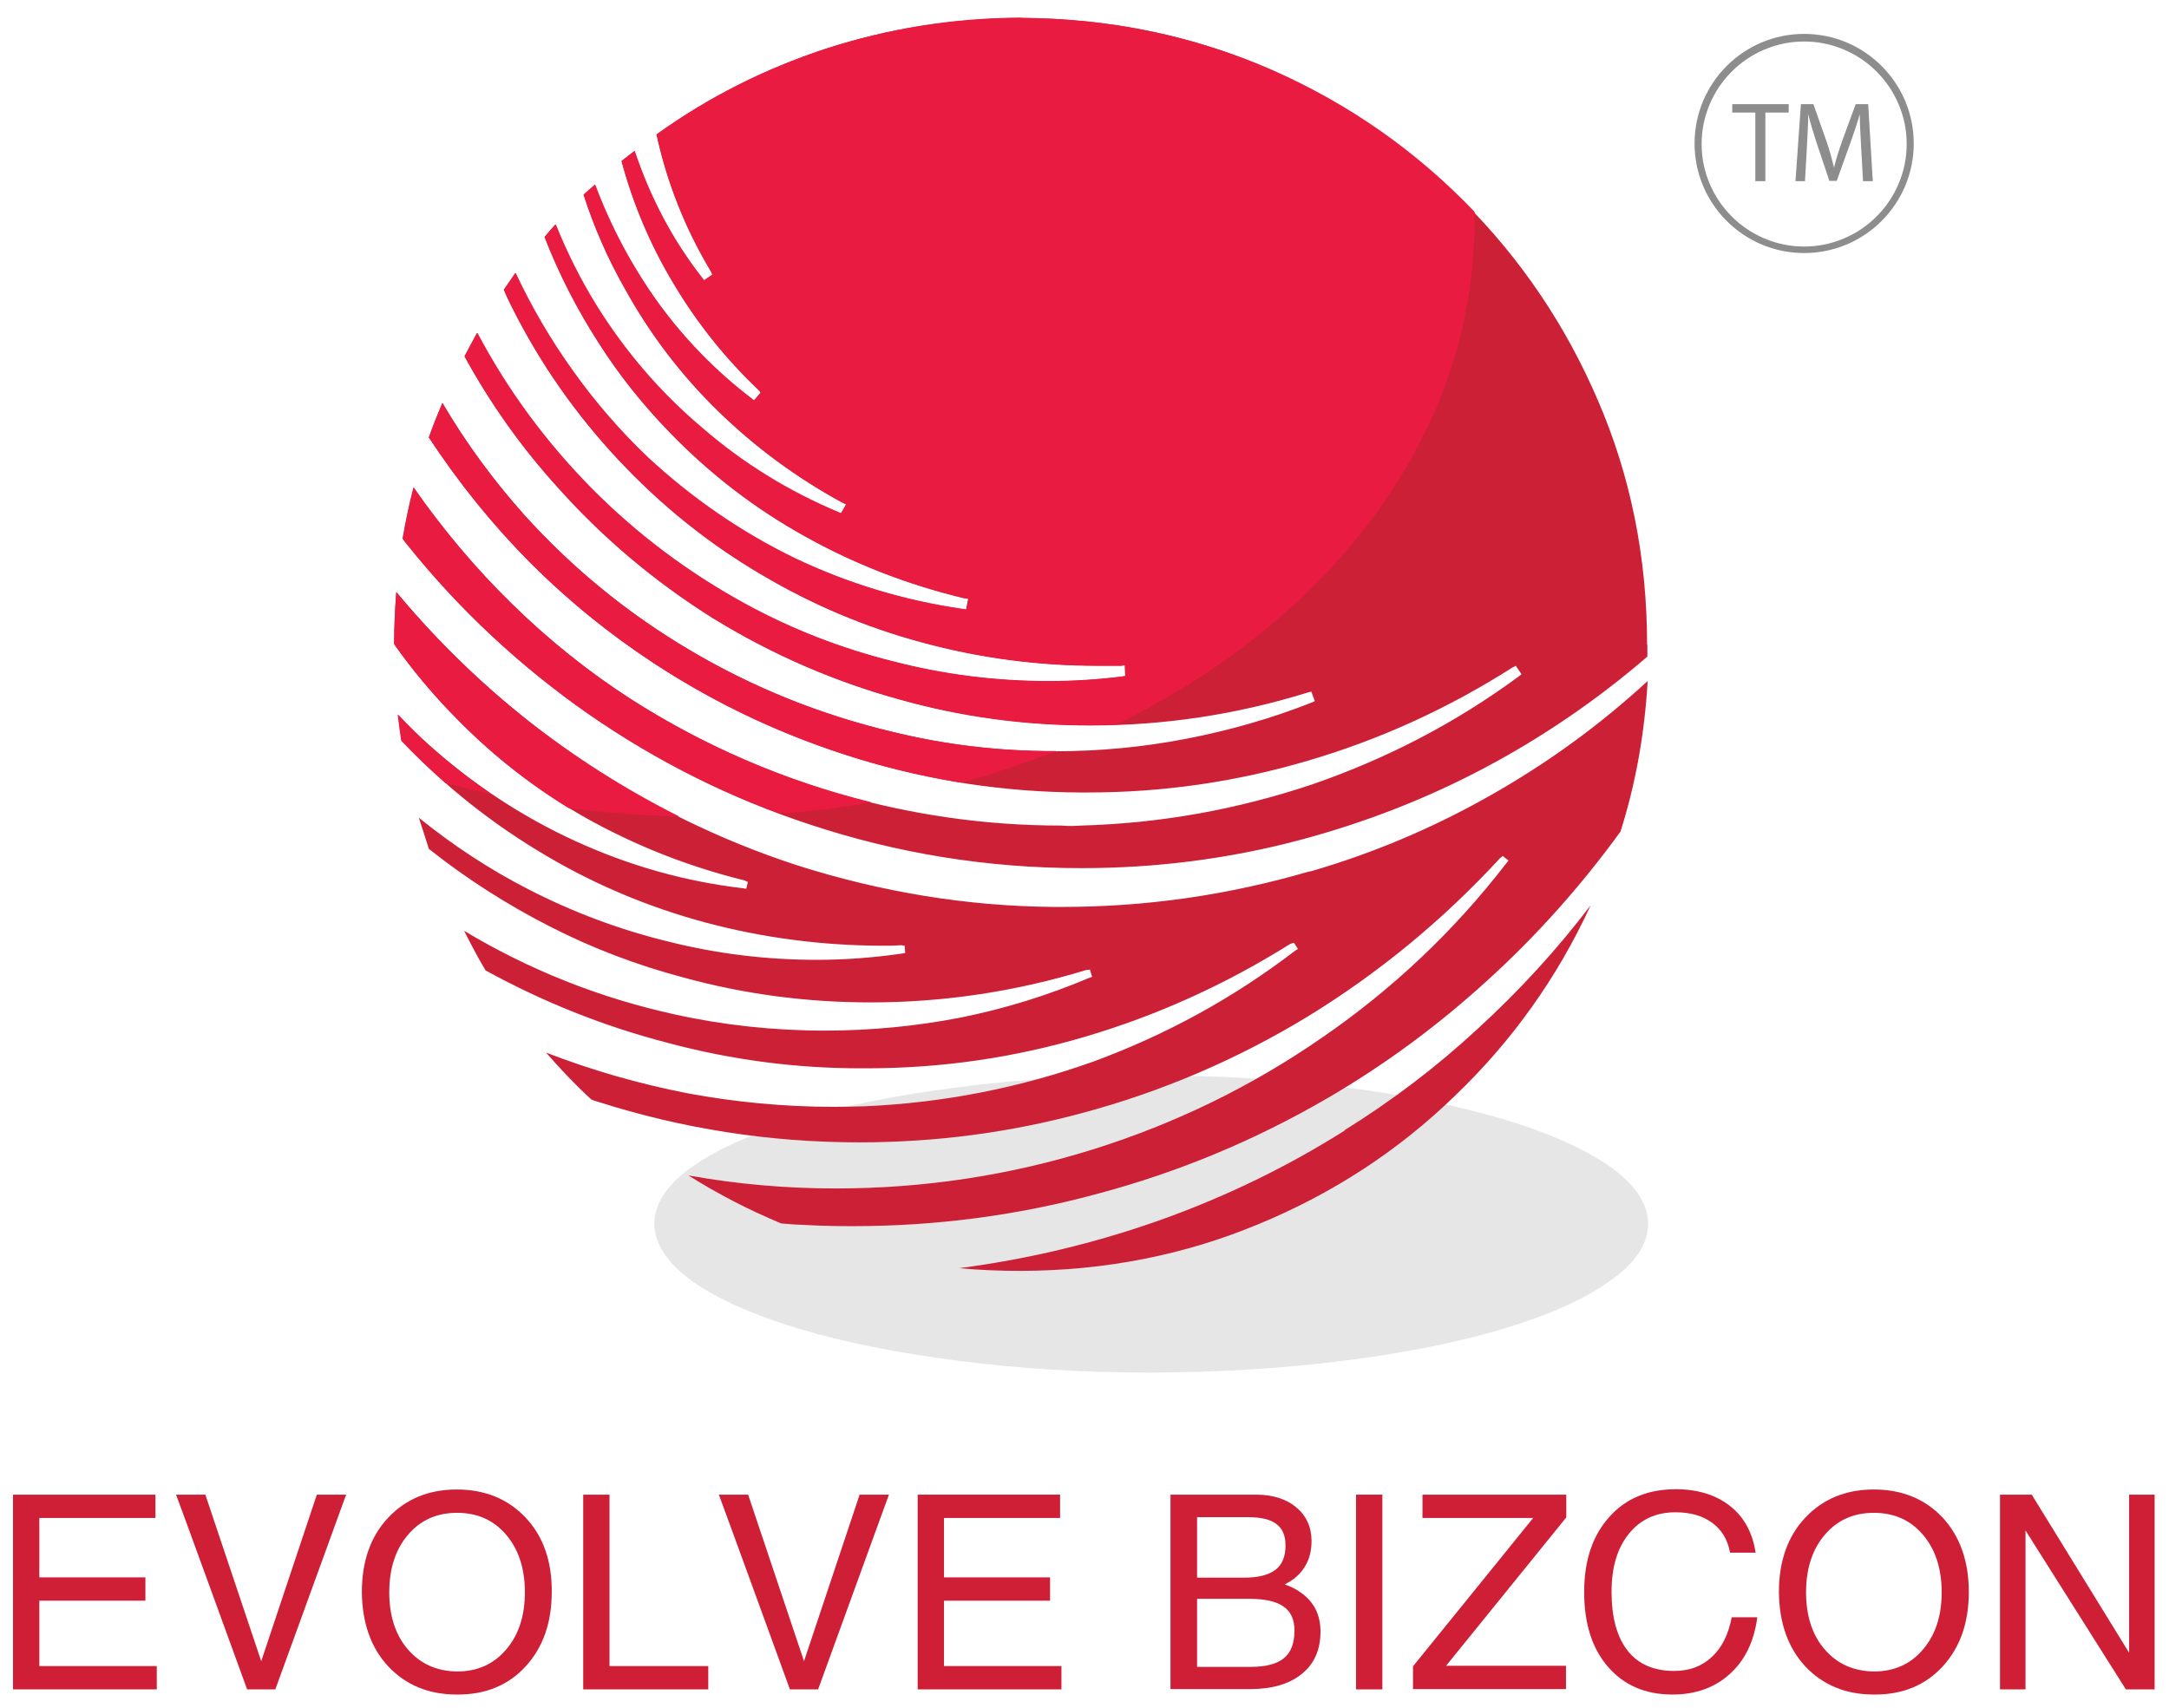
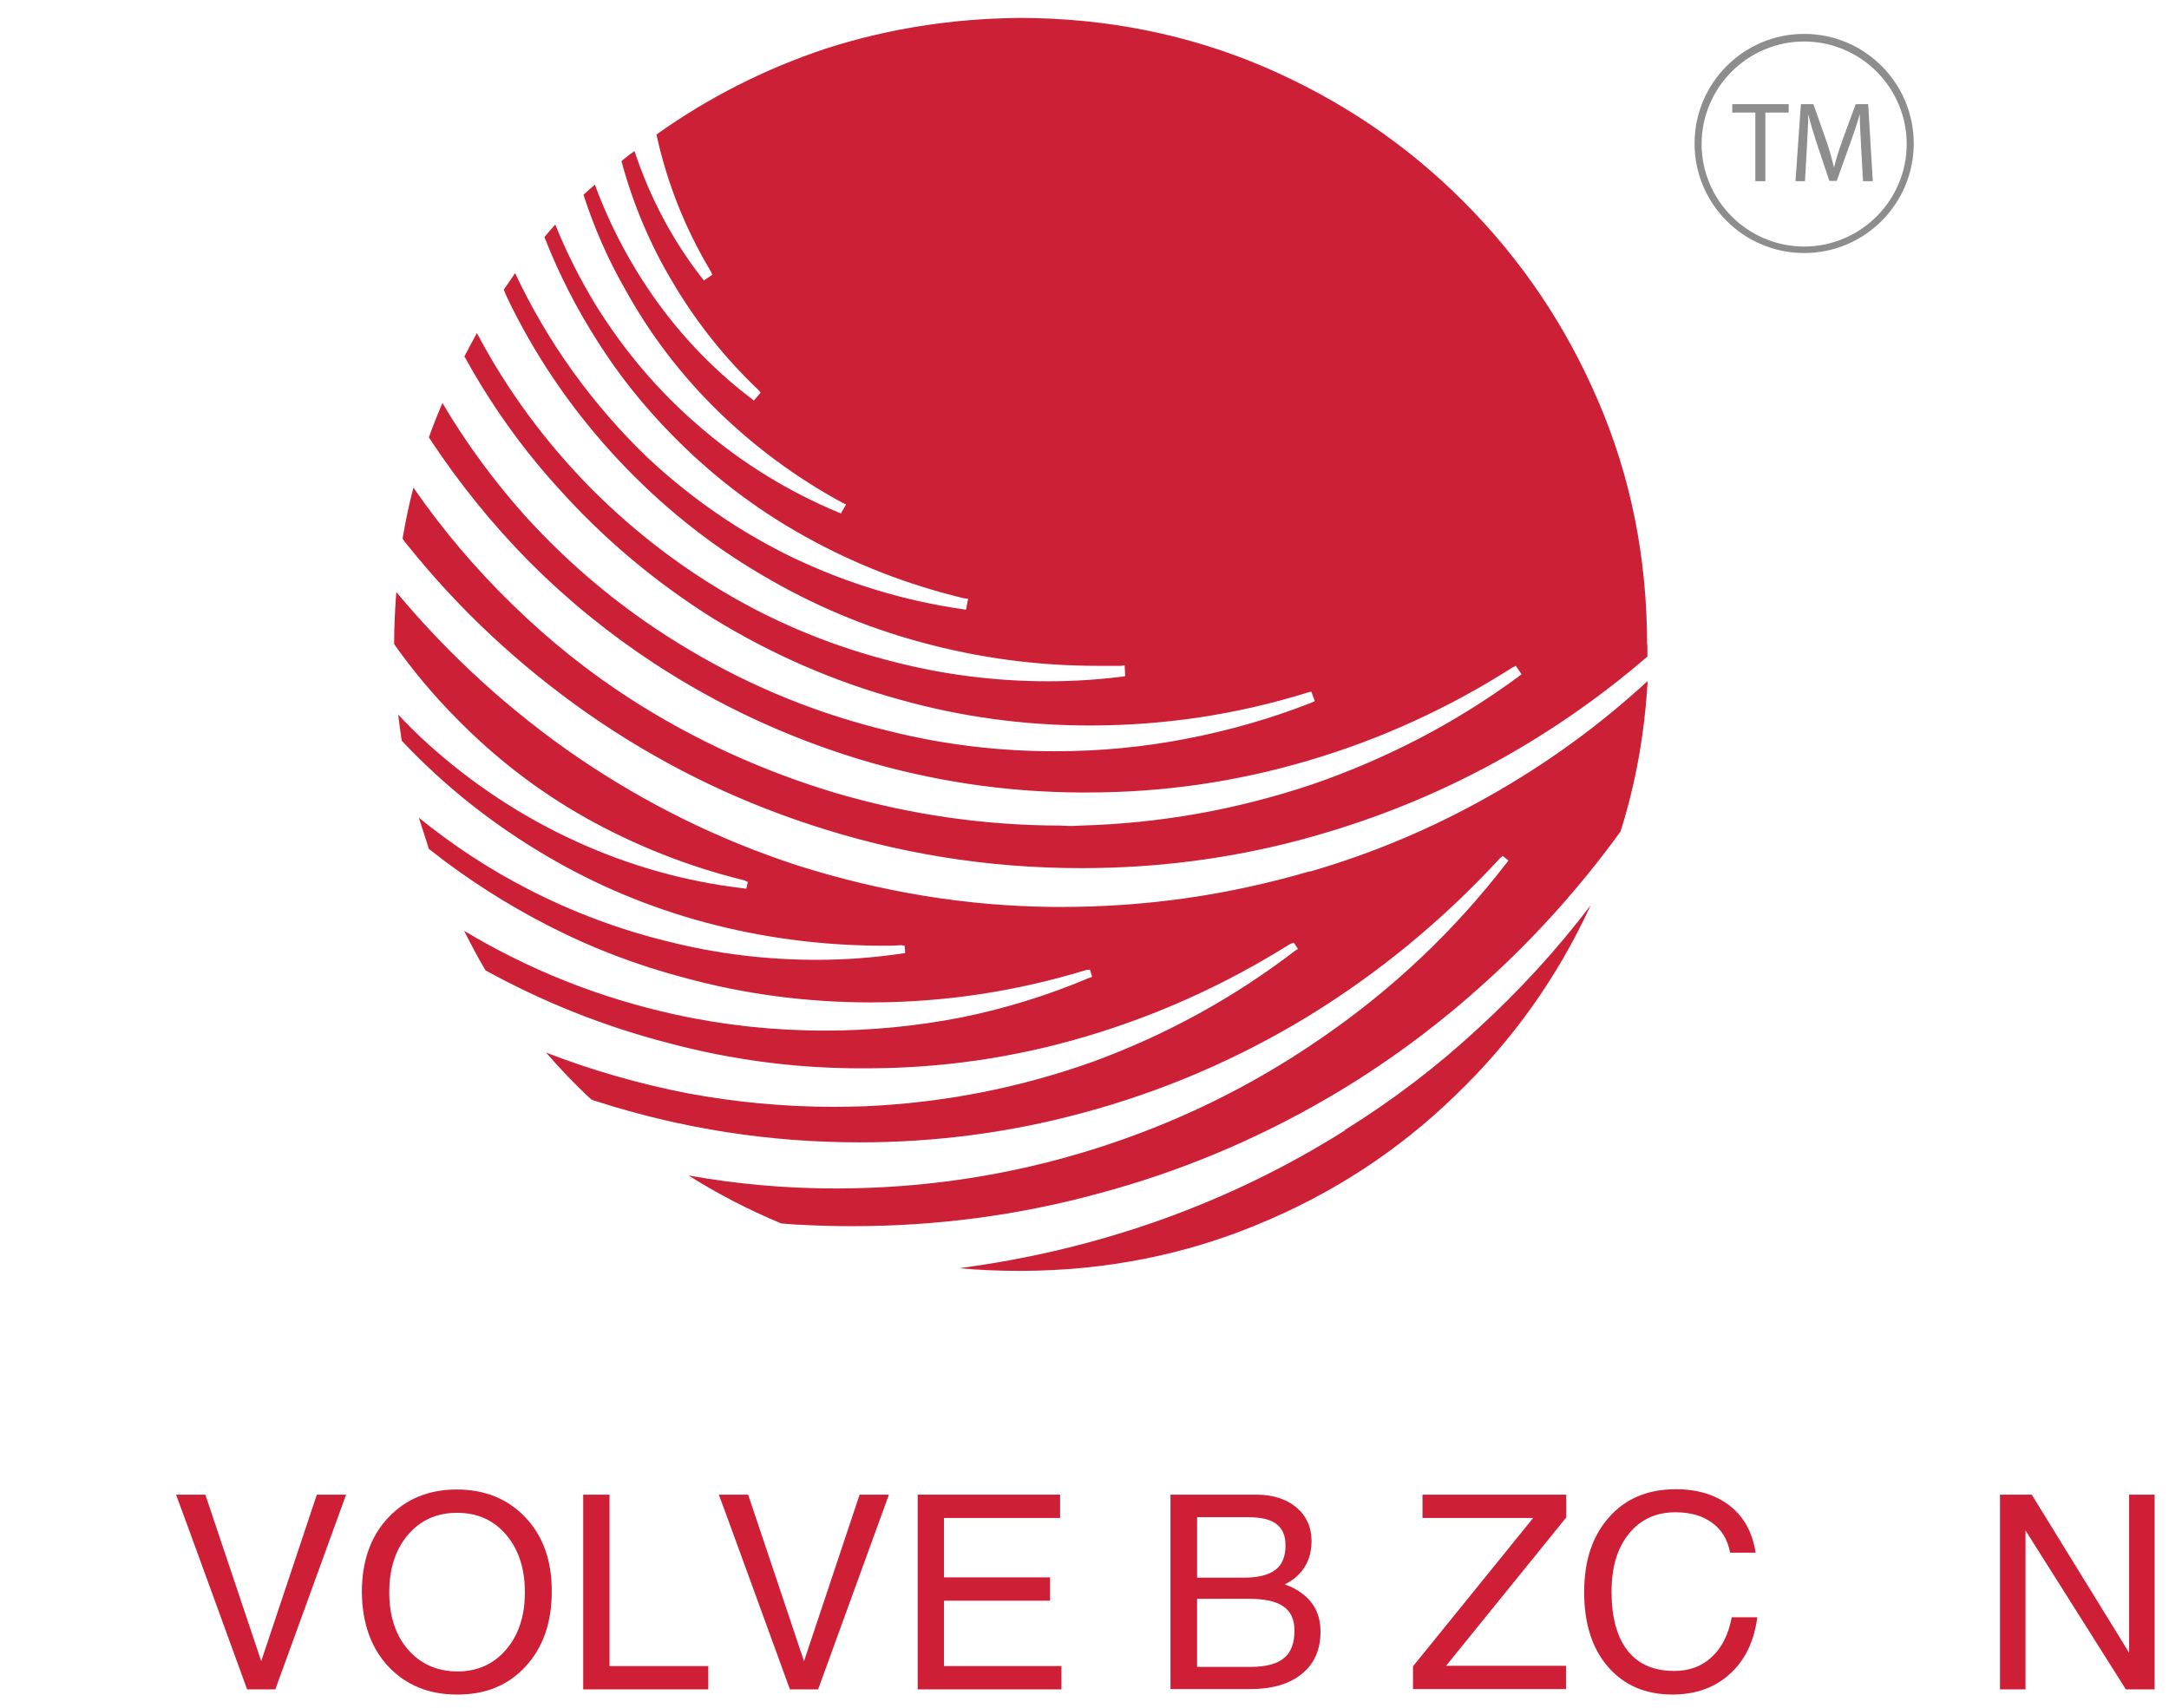
<svg xmlns="http://www.w3.org/2000/svg" id="Layer_1" version="1.1" viewBox="0 0 79.96 62.97">
  <defs>
    <style>
      .st0 {
        fill: #8d8d8e;
      }

      .st1 {
        fill: #cc2037;
      }

      .st1, .st2, .st3 {
        fill-rule: evenodd;
      }

      .st2 {
        fill: #e6e6e6;
      }

      .st4 {
        fill: #cf1f37;
      }

      .st3 {
        fill: #e91b41;
      }
    </style>
  </defs>
  <g>
-     <path class="st2" d="M60.76,45.12c-.01.77-.49,1.48-1.44,2.13-.94.67-2.25,1.25-3.92,1.75-1.68.5-3.63.89-5.84,1.17-2.2.28-4.58.43-7.13.44-2.54,0-4.92-.15-7.13-.44-2.2-.28-4.14-.67-5.82-1.17-1.67-.5-2.98-1.08-3.92-1.73-.94-.67-1.42-1.38-1.44-2.15.01-.76.49-1.47,1.44-2.13.94-.65,2.25-1.23,3.92-1.73,1.68-.5,3.63-.89,5.84-1.17,2.2-.29,4.57-.44,7.11-.44s4.92.15,7.13.44c2.21.28,4.15.67,5.84,1.17,1.67.5,2.97,1.08,3.92,1.73.95.67,1.43,1.38,1.44,2.13Z" />
    <path class="st1" d="M49.58,41.68c-2.14,1.35-4.41,2.45-6.82,3.31-2.4.85-4.87,1.44-7.4,1.77.75.07,1.51.1,2.27.1,3.13-.01,6.05-.59,8.78-1.73,2.73-1.13,5.14-2.7,7.23-4.73,2.1-2.01,3.77-4.35,5-7.02-1.25,1.64-2.63,3.15-4.15,4.54-1.51,1.4-3.15,2.65-4.92,3.75M48.27,32.13c-2.97.87-6.01,1.31-9.11,1.31h-.35c-3.15-.03-6.3-.54-9.44-1.54-2.85-.93-5.53-2.25-8.05-3.96-2.51-1.72-4.75-3.76-6.71-6.11-.05.64-.08,1.28-.08,1.92.68.96,1.43,1.86,2.25,2.69,1.43,1.47,3.04,2.72,4.84,3.73,1.81,1.01,3.75,1.78,5.82,2.29l.13.06-.06.25-.13-.02c-2.13-.25-4.18-.83-6.15-1.73-1.97-.9-3.78-2.09-5.42-3.56-.39-.35-.76-.72-1.13-1.11.04.32.08.64.13.96,1.57,1.67,3.35,3.08,5.34,4.25,1.83,1.08,3.79,1.9,5.88,2.46,2.1.56,4.25.84,6.46.85.25,0,.49,0,.73-.02l.13.02.02.27-.13.02c-1.03.15-2.07.23-3.13.23-1.85,0-3.67-.22-5.46-.67-1.81-.44-3.54-1.09-5.19-1.94-1.42-.73-2.76-1.61-4.02-2.63.13.39.25.77.37,1.15,1.4,1.11,2.89,2.06,4.46,2.86,1.58.81,3.22,1.43,4.92,1.88,2.22.61,4.52.92,6.9.92,2.7,0,5.35-.4,7.94-1.19l.15-.02.08.27-.12.04c-1.51.64-3.09,1.13-4.73,1.46-1.65.32-3.32.48-5,.48-1.89,0-3.74-.2-5.55-.6-2.77-.61-5.35-1.64-7.75-3.08.25.5.51.99.79,1.46,2.13,1.17,4.36,2.06,6.71,2.67,2.35.63,4.72.94,7.11.94h.23c2.75,0,5.44-.39,8.07-1.17,2.64-.78,5.16-1.92,7.55-3.42l.13-.04.15.23-.1.06c-2.27,1.74-4.75,3.1-7.44,4.09-2.71.97-5.52,1.52-8.42,1.65-.39.01-.78.02-1.17.02-1.81,0-3.6-.17-5.38-.5-1.79-.35-3.53-.85-5.21-1.5.53.61,1.08,1.19,1.67,1.73.07.03.15.06.23.08,3.13,1,6.34,1.5,9.65,1.5,2.81,0,5.55-.36,8.21-1.08,2.95-.79,5.72-1.98,8.32-3.56,2.61-1.6,4.98-3.55,7.09-5.84l.1-.08.21.17-.08.1c-1.92,2.49-4.18,4.63-6.78,6.42-2.61,1.81-5.43,3.18-8.46,4.13-3.07.96-6.23,1.44-9.49,1.44-1.83,0-3.64-.16-5.42-.48,1.08.68,2.22,1.27,3.42,1.77.32.03.64.05.96.06.56.03,1.12.04,1.67.04,3.1,0,6.13-.4,9.09-1.21,2.95-.79,5.75-1.96,8.4-3.5,2.1-1.22,4.07-2.67,5.9-4.34,1.82-1.65,3.46-3.49,4.92-5.5.56-1.77.89-3.62,1-5.55-1.77,1.63-3.71,3.04-5.82,4.23-2.1,1.19-4.3,2.12-6.61,2.79h-.04ZM60.72,23.78c0-3.23-.61-6.23-1.81-9.01-1.19-2.78-2.85-5.23-4.96-7.34-2.1-2.11-4.55-3.76-7.34-4.96-2.78-1.19-5.78-1.8-8.99-1.81-2.51.02-4.9.4-7.17,1.13-2.26.75-4.34,1.81-6.25,3.17.39,1.79,1.06,3.47,2,5.04l.06.13-.31.21-.08-.1c-1.07-1.37-1.9-2.93-2.48-4.67-.17.12-.33.24-.48.37.43,1.6,1.07,3.11,1.92,4.52.85,1.43,1.89,2.74,3.13,3.92l.08.1-.25.29-.1-.08c-1.31-1-2.45-2.17-3.42-3.5-.98-1.35-1.76-2.81-2.34-4.38-.14.12-.28.24-.42.37.4,1.24.91,2.39,1.52,3.46.92,1.67,2.06,3.17,3.42,4.5,1.37,1.34,2.9,2.47,4.61,3.4l.13.06-.19.33-.1-.04c-1.84-.77-3.52-1.8-5.05-3.11-1.52-1.29-2.81-2.8-3.88-4.52-.58-.95-1.08-1.94-1.5-2.98-.14.15-.27.31-.4.46.53,1.36,1.19,2.65,1.98,3.88.78,1.23,1.68,2.35,2.69,3.38,1.46,1.5,3.1,2.76,4.92,3.77,1.84,1.03,3.8,1.79,5.88,2.29l.15.02-.08.4-.13-.02c-2.15-.31-4.22-.94-6.21-1.88-1.99-.96-3.79-2.2-5.4-3.71-1.01-.97-1.93-2.03-2.75-3.17-.82-1.14-1.53-2.35-2.13-3.63-.14.21-.28.41-.42.61.09.23.2.45.31.67,1.03,2.05,2.33,3.91,3.9,5.59,1.57,1.68,3.33,3.1,5.29,4.25,1.87,1.11,3.84,1.94,5.92,2.5,2.1.57,4.25.86,6.46.86h.88l.13-.02.02.4-.12.02c-.89.11-1.79.17-2.71.17-1.94,0-3.86-.24-5.75-.73-1.89-.48-3.7-1.18-5.42-2.11-2.11-1.15-4.01-2.58-5.71-4.29-1.68-1.71-3.08-3.61-4.19-5.71-.15.28-.31.57-.46.86.95,1.73,2.08,3.33,3.4,4.79,1.68,1.89,3.6,3.51,5.75,4.86,2.16,1.33,4.45,2.33,6.88,3,2.27.64,4.61.96,7.03.96,2.73,0,5.4-.4,8.01-1.21l.15-.04.13.35-.13.06c-1.47.58-3.01,1.02-4.61,1.33s-3.21.46-4.84.46c-2.06,0-4.08-.24-6.05-.73-2.61-.62-5.07-1.61-7.38-2.98-2.31-1.36-4.35-3.03-6.13-5-1.13-1.27-2.14-2.64-3.02-4.13-.18.42-.35.84-.5,1.27,1.1,1.67,2.34,3.21,3.73,4.61,1.41,1.41,2.94,2.65,4.59,3.73,2.34,1.53,4.85,2.7,7.53,3.52,2.68.81,5.41,1.22,8.19,1.23h.25c2.77,0,5.47-.39,8.11-1.17,2.66-.78,5.18-1.93,7.55-3.44l.12-.06.21.31-.1.08c-2.32,1.71-4.86,3.03-7.61,3.98-2.77.93-5.61,1.44-8.53,1.52-.24.02-.48.02-.73,0-2.81,0-5.57-.4-8.28-1.19-2.71-.81-5.23-1.96-7.57-3.46-1.57-1.01-3.03-2.18-4.38-3.5-1.35-1.31-2.57-2.75-3.65-4.31-.16.61-.29,1.24-.4,1.88.06.09.12.17.19.25,1.9,2.37,4.12,4.44,6.65,6.21,2.53,1.76,5.25,3.12,8.17,4.08,3.23,1.07,6.56,1.61,10.01,1.61,2.75,0,5.44-.34,8.07-1.04,2.36-.63,4.61-1.5,6.75-2.63,2.16-1.14,4.18-2.52,6.05-4.13v-.44h-.01Z" />
-     <path class="st3" d="M37.66.66c3.3.03,6.38.67,9.24,1.92,2.85,1.26,5.33,3,7.46,5.23v.4c-.02,2.61-.58,5.08-1.67,7.4-1.09,2.32-2.62,4.43-4.59,6.32-1.97,1.88-4.29,3.48-6.96,4.79-.32.01-.63.02-.94.02-2.42,0-4.76-.32-7.03-.96-2.43-.67-4.73-1.67-6.88-3-2.15-1.35-4.07-2.97-5.75-4.86-1.33-1.45-2.46-3.05-3.4-4.79.15-.29.31-.58.46-.86,1.11,2.1,2.51,4,4.19,5.71,1.69,1.71,3.6,3.14,5.71,4.29,1.72.94,3.53,1.64,5.42,2.11,1.88.49,3.8.73,5.75.73.92,0,1.82-.06,2.71-.17l.12-.02-.02-.4-.13.02h-.88c-2.21,0-4.36-.29-6.46-.86-2.08-.57-4.05-1.4-5.92-2.5-1.95-1.15-3.72-2.57-5.29-4.25-1.57-1.68-2.87-3.54-3.9-5.59-.11-.23-.21-.45-.31-.67.14-.2.28-.4.42-.61.6,1.28,1.31,2.49,2.13,3.63.82,1.15,1.74,2.21,2.75,3.17,1.63,1.51,3.43,2.75,5.4,3.71,1.99.95,4.06,1.57,6.21,1.88l.13.02.08-.4-.15-.02c-2.09-.5-4.05-1.26-5.88-2.29-1.82-1.01-3.46-2.27-4.92-3.77-1.02-1.03-1.92-2.16-2.69-3.38-.79-1.23-1.45-2.52-1.98-3.88.13-.16.26-.31.4-.46.42,1.05.92,2.04,1.5,2.98,1.07,1.72,2.37,3.23,3.9,4.52,1.51,1.31,3.19,2.34,5.02,3.11l.1.04.19-.33-.13-.06c-1.71-.95-3.25-2.09-4.61-3.42-1.36-1.32-2.5-2.81-3.42-4.48-.61-1.07-1.12-2.22-1.52-3.46.14-.12.28-.24.42-.37.59,1.57,1.37,3.03,2.34,4.38.97,1.33,2.11,2.5,3.42,3.5l.1.08.25-.29-.08-.1c-1.24-1.18-2.28-2.49-3.13-3.92-.85-1.41-1.49-2.92-1.92-4.52.17-.12.33-.24.48-.37.58,1.74,1.41,3.3,2.48,4.67l.08.1.31-.21-.06-.13c-.94-1.57-1.61-3.25-2-5.04,1.9-1.37,3.98-2.42,6.25-3.15,2.27-.75,4.66-1.14,7.17-1.15M20.97,29.8c-1.54-.95-2.94-2.07-4.19-3.36-.82-.83-1.57-1.73-2.25-2.69,0-.64.03-1.28.08-1.92,1.44,1.74,3.04,3.3,4.79,4.69,1.77,1.39,3.64,2.58,5.63,3.58-1.38-.03-2.74-.13-4.07-.31h0ZM18.13,29.29c-.58-.13-1.15-.27-1.71-.42-.57-.5-1.12-1.02-1.63-1.56-.05-.32-.09-.64-.13-.96.37.39.74.76,1.13,1.11.74.66,1.52,1.27,2.34,1.83ZM18.9,22.29c1.35,1.32,2.81,2.49,4.38,3.5,1.35.86,2.76,1.61,4.25,2.25s3.02,1.15,4.59,1.54c-1.09.2-2.21.34-3.36.42-2.69-1-5.2-2.34-7.55-4.02-2.33-1.7-4.39-3.66-6.17-5.88-.07-.08-.13-.16-.19-.25.11-.64.25-1.27.4-1.88,1.09,1.56,2.3,3,3.65,4.32ZM38.89,27.69h.04c-1.11.44-2.27.83-3.48,1.17-2.01-.33-3.97-.87-5.88-1.6-1.92-.74-3.73-1.67-5.44-2.79-1.65-1.08-3.18-2.32-4.59-3.73-1.39-1.4-2.63-2.94-3.73-4.61.15-.43.32-.85.5-1.27.87,1.49,1.88,2.86,3.02,4.13,1.78,1.97,3.82,3.64,6.13,5,2.31,1.36,4.77,2.35,7.38,2.98,1.97.49,3.99.73,6.05.72Z" />
  </g>
  <g id="surface4">
    <g id="_x30_">
-       <path class="st4" d="M.48,62.29v-7.18h5.25v.86H1.45v2.19h3.91v.86H1.45v2.41h4.33v.86H.48Z" />
      <path class="st4" d="M6.49,55.11h1.08l2.06,6.14,2.05-6.14h1.08l-2.61,7.18h-1.04s-2.61-7.18-2.62-7.18Z" />
      <path class="st4" d="M14.31,61.44c-.64-.69-.96-1.61-.97-2.74,0-1.13.32-2.05.97-2.74.65-.69,1.49-1.04,2.53-1.04s1.89.35,2.54,1.04c.65.69.97,1.61.96,2.74,0,1.13-.32,2.04-.96,2.74-.64.7-1.49,1.05-2.54,1.04-1.04,0-1.88-.35-2.53-1.04ZM18.66,60.82c.46-.54.69-1.24.69-2.11s-.23-1.58-.69-2.12-1.06-.81-1.81-.81-1.35.27-1.81.81-.69,1.25-.69,2.12.23,1.58.69,2.11c.46.53,1.06.8,1.81.81.75,0,1.35-.27,1.81-.81Z" />
      <path class="st4" d="M21.5,62.29v-7.18h.97v6.32h3.64v.86h-4.61Z" />
      <path class="st4" d="M26.5,55.11h1.08l2.06,6.14,2.05-6.14h1.08l-2.61,7.18h-1.04s-2.61-7.18-2.62-7.18Z" />
      <path class="st4" d="M33.83,62.29v-7.18h5.25v.86h-4.28v2.19h3.91v.86h-3.91v2.41h4.33v.86h-5.3Z" />
      <path class="st4" d="M43.16,55.11h3.15c.61,0,1.11.16,1.48.47.37.31.56.73.56,1.24,0,.59-.22,1.06-.66,1.4-.1.07-.21.14-.33.2.24.08.45.19.62.32.47.34.7.81.7,1.42,0,.67-.23,1.19-.69,1.56-.45.37-1.09.56-1.91.56h-2.93v-7.18h0ZM44.13,58.17h1.73c.53,0,.91-.1,1.16-.29.25-.19.37-.49.37-.9,0-.36-.11-.62-.34-.79-.22-.17-.57-.25-1.06-.25h-1.86v2.23ZM44.13,61.46h1.98c.56,0,.97-.11,1.22-.32.26-.21.39-.55.39-1.02,0-.4-.13-.7-.41-.89-.27-.19-.7-.28-1.27-.28h-1.91v2.51Z" />
-       <path class="st4" d="M49.99,55.11h.97v7.18h-.97v-7.18Z" />
      <path class="st4" d="M52.09,61.44l4.43-5.47h-4.08v-.86h5.3v.84l-4.43,5.47h4.42v.86h-5.64v-.84Z" />
      <path class="st4" d="M64.78,59.65c-.12.89-.46,1.58-1.02,2.08-.55.5-1.26.75-2.11.75-.99,0-1.78-.34-2.37-1.02-.59-.68-.88-1.6-.88-2.76s.31-2.08.92-2.76c.61-.69,1.43-1.03,2.46-1.03.81,0,1.48.21,2,.62.52.41.83.99.94,1.72h-.94c-.09-.48-.31-.85-.66-1.1-.35-.26-.8-.39-1.35-.39-.72,0-1.29.26-1.72.79-.43.53-.64,1.24-.64,2.14,0,.95.2,1.67.59,2.17s.97.75,1.72.75c.56,0,1.02-.17,1.39-.52.37-.34.61-.83.73-1.46h.94v.02Z" />
-       <path class="st4" d="M66.55,61.44c-.64-.69-.96-1.61-.97-2.74,0-1.13.32-2.05.97-2.74s1.49-1.04,2.53-1.04,1.89.35,2.54,1.04c.64.7.96,1.61.96,2.74s-.32,2.04-.96,2.74c-.64.7-1.49,1.05-2.54,1.04-1.04,0-1.88-.35-2.53-1.04ZM70.89,60.82c.46-.54.69-1.24.69-2.11s-.23-1.58-.69-2.12-1.06-.81-1.81-.81-1.35.27-1.81.81-.69,1.25-.69,2.12.23,1.58.69,2.11,1.06.8,1.81.81c.75,0,1.35-.27,1.81-.81Z" />
      <path class="st4" d="M74.67,62.29h-.94v-7.18h1.17l3.59,5.83v-5.83h.94v7.18h-1.06l-3.7-5.86v5.86Z" />
    </g>
  </g>
  <path class="st0" d="M66.51,1.25c2.23,0,4.04,1.81,4.04,4.04s-1.81,4.04-4.04,4.04-4.04-1.81-4.04-4.04,1.81-4.04,4.04-4.04ZM66.51,1.53c-.51,0-1,.1-1.47.3-.45.19-.85.46-1.2.81-.35.35-.62.75-.81,1.2-.2.47-.3.96-.3,1.47s.1,1,.3,1.47c.19.45.46.85.81,1.2.35.35.75.62,1.2.81.47.2.96.3,1.47.3s1-.1,1.47-.3c.45-.19.85-.46,1.2-.81.35-.35.62-.75.81-1.2.2-.47.3-.96.3-1.47s-.1-1-.3-1.47c-.19-.45-.46-.85-.81-1.2-.35-.35-.75-.62-1.2-.81-.47-.2-.96-.3-1.47-.3Z" />
  <g>
    <path class="st0" d="M64.71,4.15h-.85v-.31h2.08v.31h-.86v2.53h-.37v-2.53Z" />
    <path class="st0" d="M68.61,5.42c-.02-.39-.05-.87-.05-1.21-.09.32-.21.68-.35,1.07l-.5,1.39h-.27l-.46-1.37c-.13-.4-.24-.76-.32-1.09,0,.35-.03.82-.05,1.24l-.07,1.23h-.35l.2-2.84h.46l.48,1.36c.12.35.21.68.28.98.07-.29.17-.61.3-.98l.5-1.36h.46l.17,2.84h-.36l-.07-1.26Z" />
  </g>
</svg>